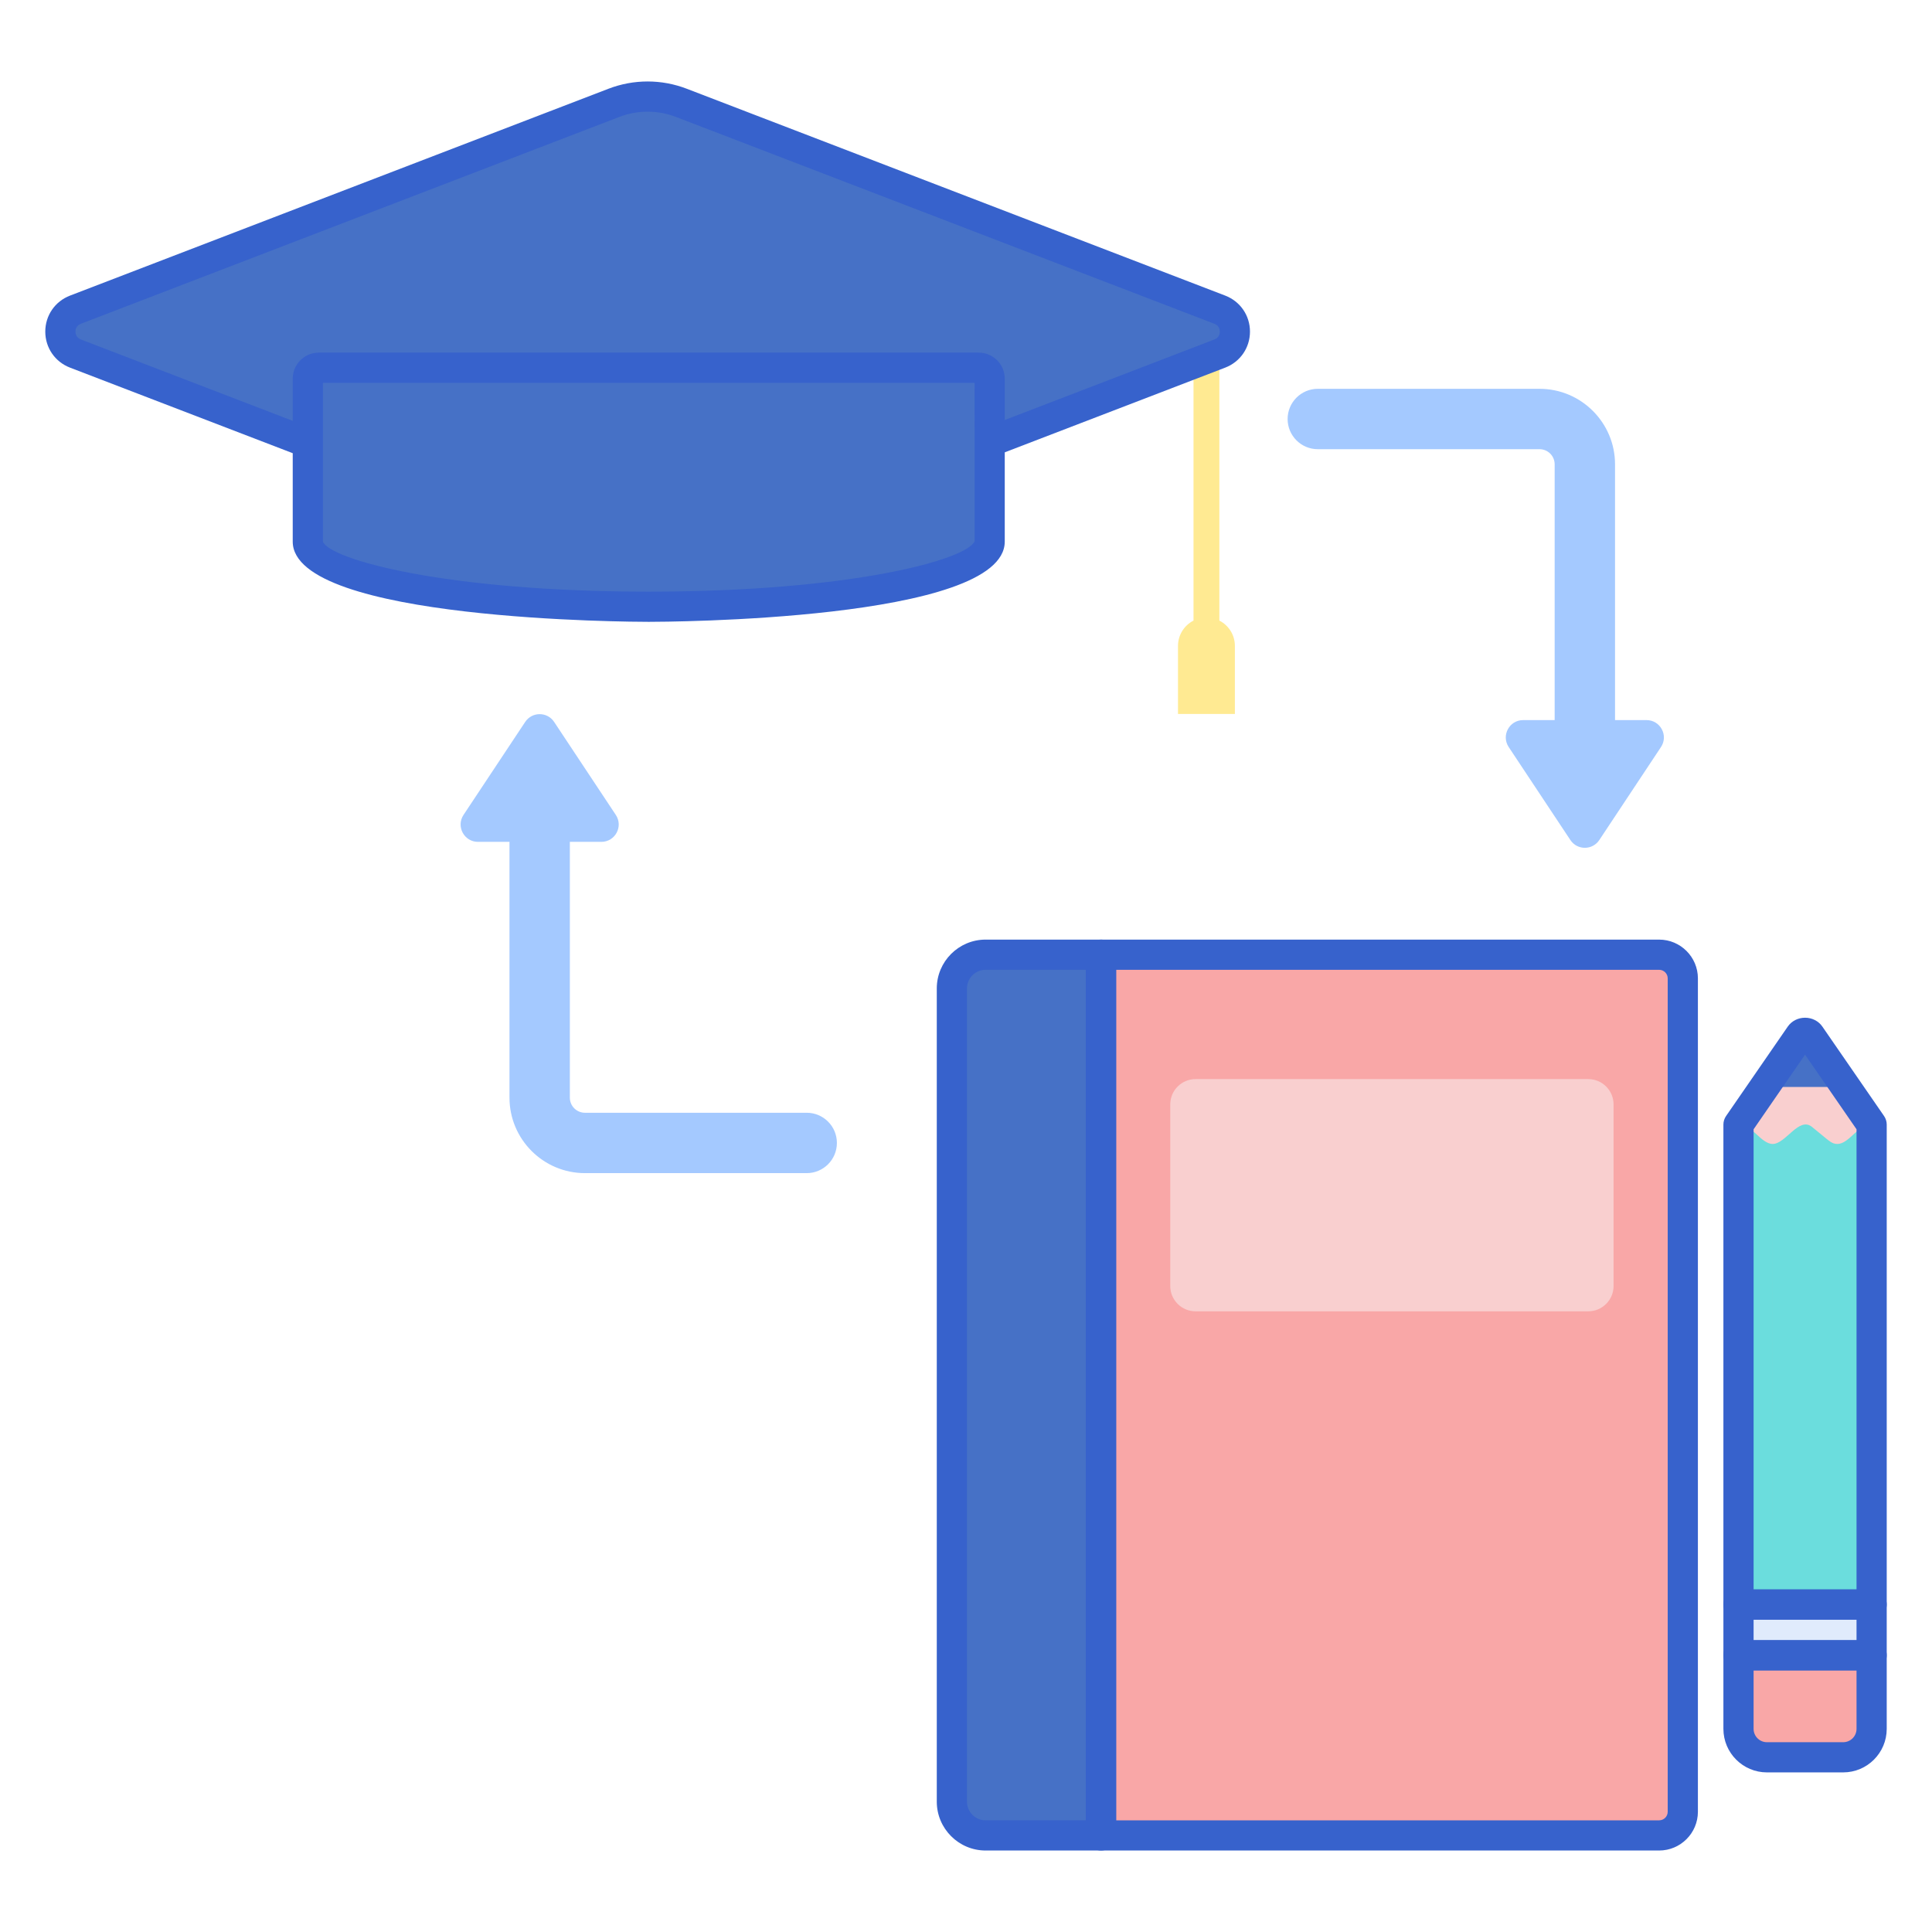
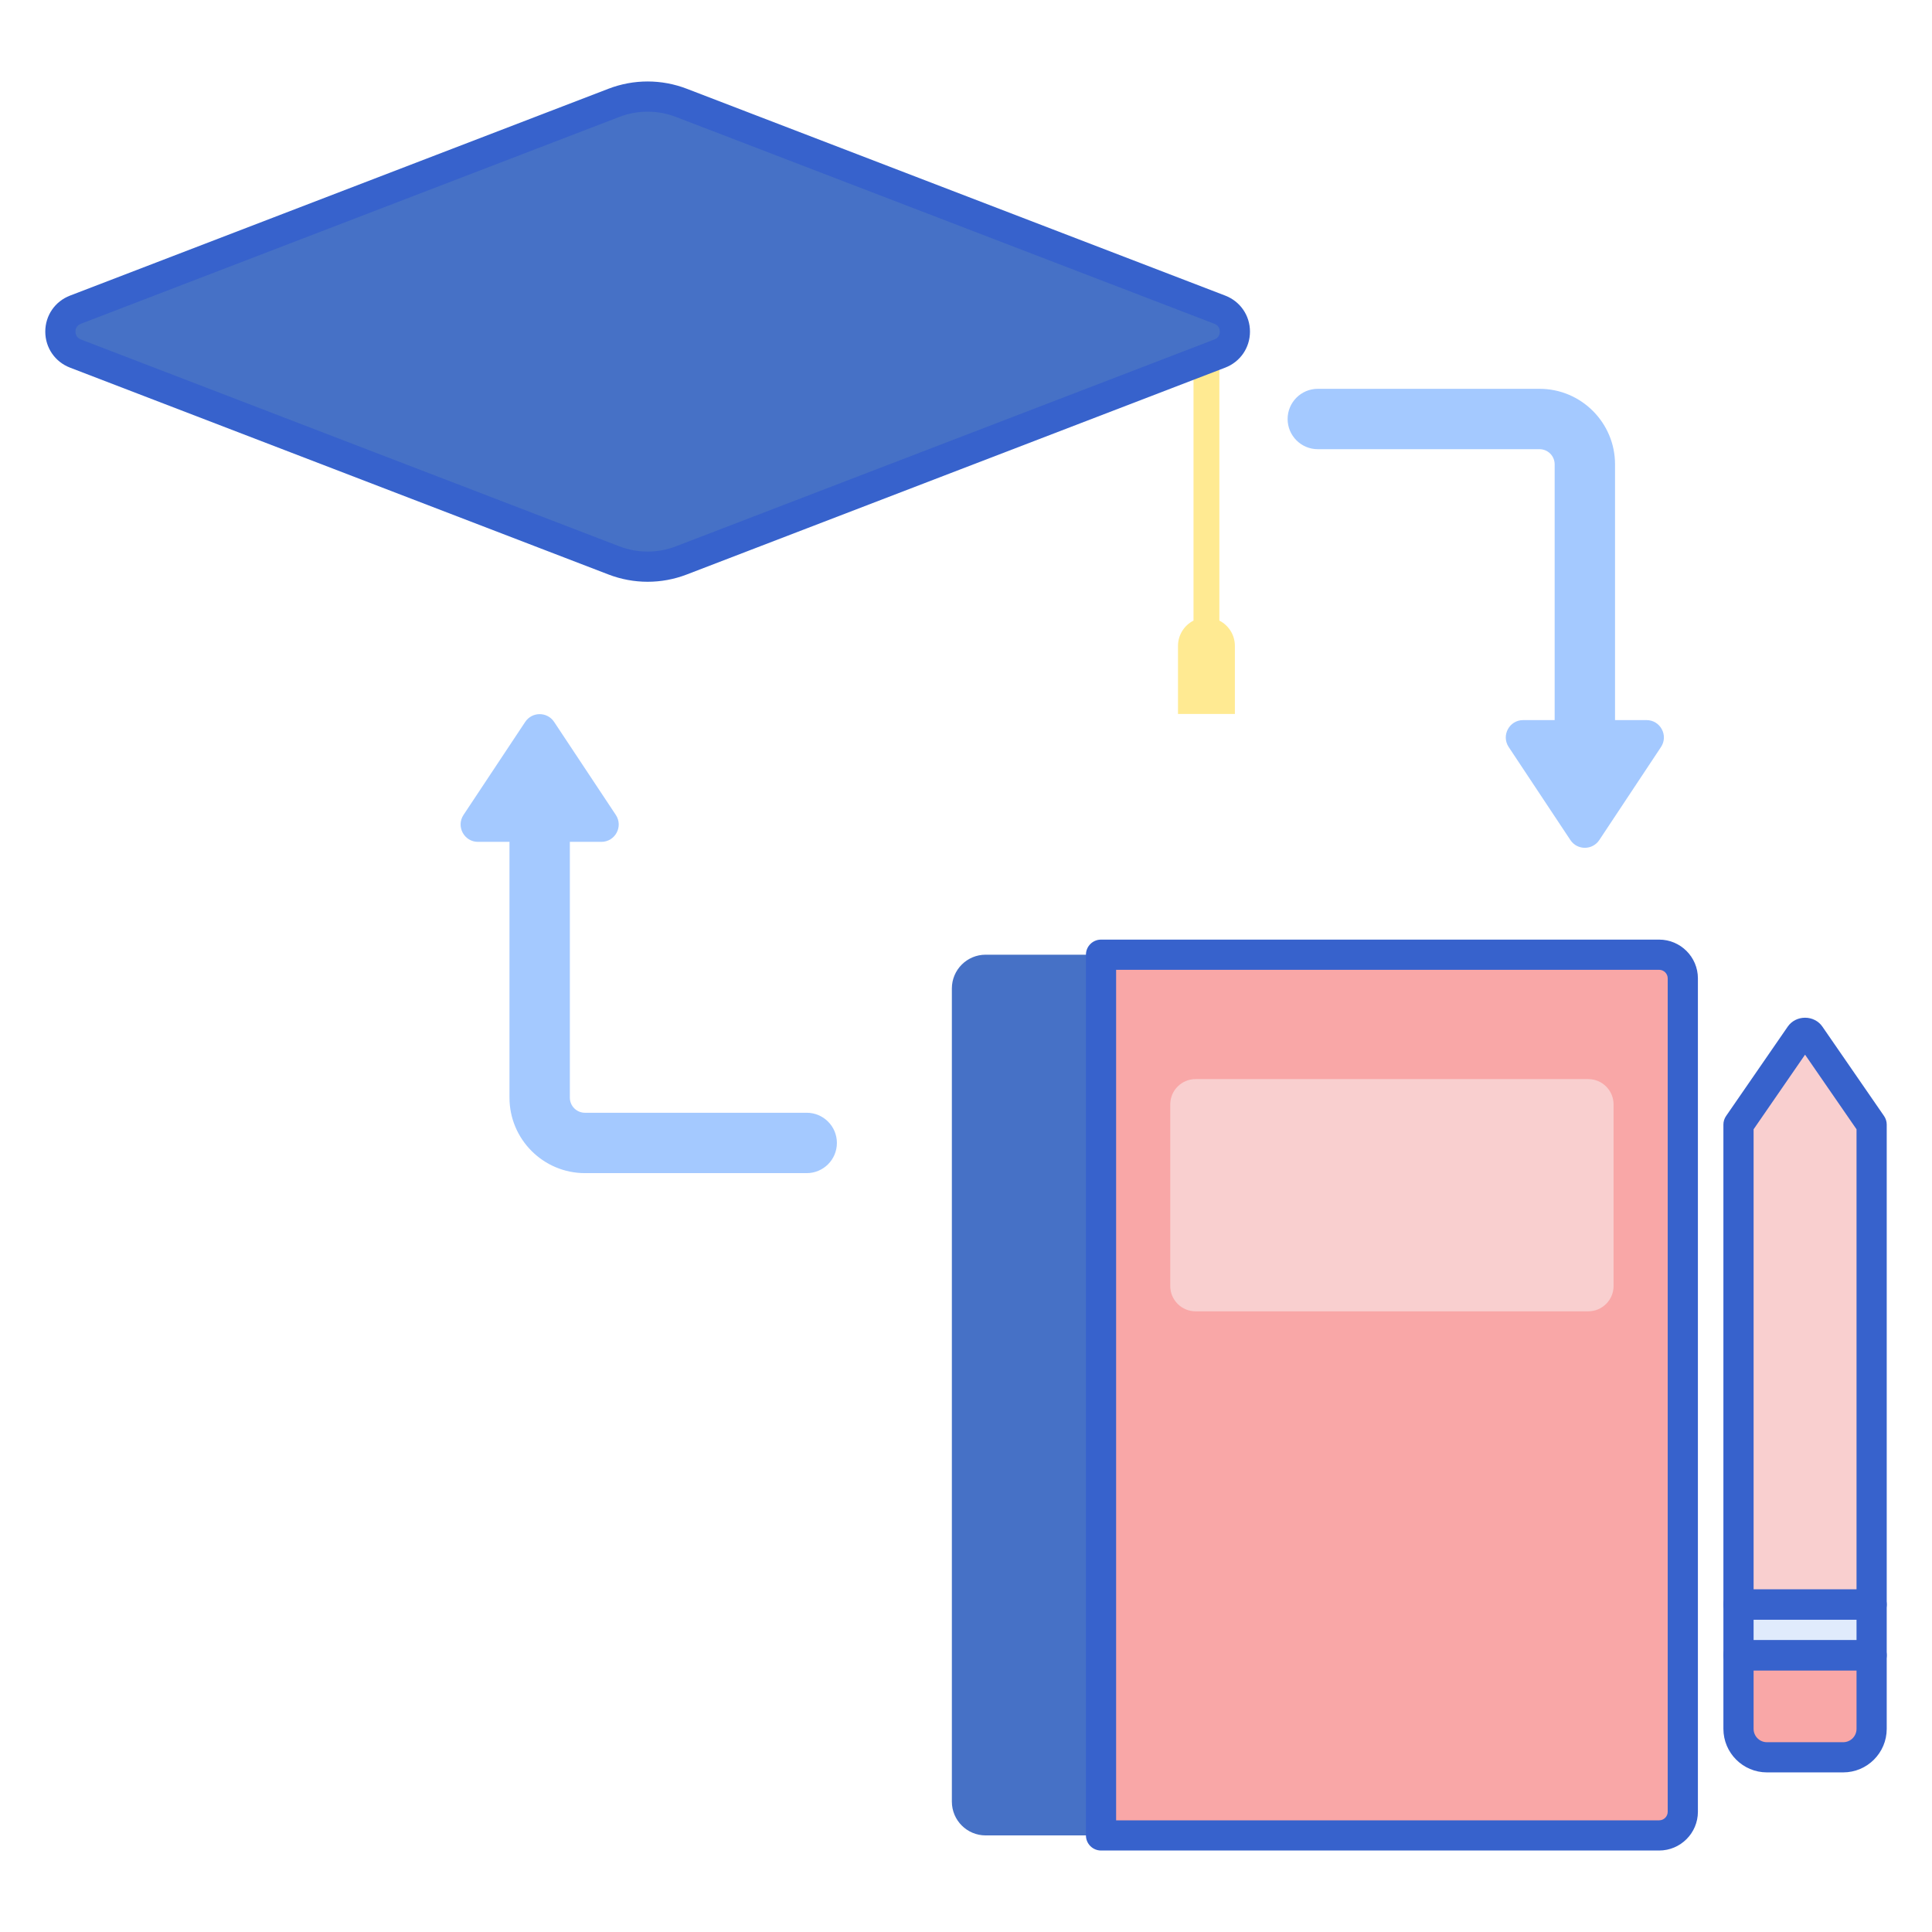
<svg xmlns="http://www.w3.org/2000/svg" id="SvgjsSvg1032" width="256" height="256" version="1.1">
  <defs id="SvgjsDefs1033" />
  <g id="SvgjsG1034">
    <svg enable-background="new 0 0 256 256" viewBox="0 0 256 256" width="256" height="256">
      <path fill="#ffea92" d="M161.573,82.231c0-13.3,0-23.557,0-35.361l-3.426,1.316c0,11.377,0,26.583,0,34.045     c-1.219,0.624-2.056,1.891-2.056,3.354v9.022h7.538v-9.022C163.628,84.121,162.792,82.855,161.573,82.231z" class="colorffea92 svgShape" />
      <path fill="#4671c6" d="M81.35,13.625L9.996,41.036c-2.662,1.022-2.662,4.788,0,5.811L81.35,74.258c2.874,1.104,6.055,1.104,8.929,0     l71.354-27.411c2.662-1.022,2.662-4.788,0-5.811L90.278,13.625C87.405,12.522,84.224,12.522,81.35,13.625z" class="color4671c6 svgShape" />
      <path fill="#3762cc" d="M85.813,77.087c-1.755,0-3.511-0.321-5.181-0.962L9.279,48.714C7.287,47.948,6,46.075,6,43.941     s1.287-4.007,3.278-4.772l71.354-27.411c3.339-1.283,7.021-1.283,10.362,0l71.354,27.411c1.992,0.765,3.28,2.639,3.28,4.772     s-1.288,4.007-3.28,4.772L90.995,76.125C89.325,76.767,87.569,77.087,85.813,77.087z M82.066,15.493L10.713,42.903     C10.069,43.15,10,43.711,10,43.941s0.069,0.791,0.714,1.039l71.353,27.411c2.418,0.929,5.079,0.927,7.495,0l71.354-27.411     c0.644-0.247,0.714-0.808,0.714-1.038s-0.07-0.791-0.714-1.038L89.562,15.493C87.145,14.564,84.485,14.564,82.066,15.493     L82.066,15.493z" class="color3762cc svgShape" />
-       <path fill="#4671c6" d="M129.688,48.725H42.236c-0.8,0-1.448,0.648-1.448,1.448v21.592c0,4.766,20.225,8.63,45.173,8.63     s45.173-3.864,45.173-8.63h0.001V50.174C131.136,49.374,130.488,48.725,129.688,48.725z" class="color4671c6 svgShape" />
-       <path fill="#3762cc" d="M85.962,82.396c-1.926,0-47.174-0.121-47.174-10.63V50.173c0-1.901,1.547-3.448,3.448-3.448h87.451     c1.901,0,3.448,1.547,3.448,3.448v21.592C133.134,82.275,87.888,82.396,85.962,82.396z M42.788,50.726v21.04     c0.881,2.33,16.073,6.63,43.174,6.63s42.293-4.3,43.184-6.707l-0.01-20.963H42.788z M129.688,50.726h0.01H129.688z" class="color3762cc svgShape" />
      <path fill="#f9a7a7" d="M219.843,126.503h-73.952v116.7h73.952c1.733,0,3.137-1.404,3.137-3.137V129.64      C222.98,127.907,221.576,126.503,219.843,126.503z" class="colorf9a7a7 svgShape" />
      <path fill="#f9cfcf" d="M210.45,173.756h-52.029c-1.854,0-3.357-1.503-3.357-3.357v-24.056c0-1.854,1.503-3.357,3.357-3.357h52.029      c1.854,0,3.357,1.503,3.357,3.357v24.056C213.807,172.253,212.304,173.756,210.45,173.756z" class="colorf9cfcf svgShape" />
      <path fill="#4671c6" d="M145.891,243.202h-15.288c-2.472,0-4.476-2.004-4.476-4.476V130.978c0-2.472,2.004-4.476,4.476-4.476      h15.288V243.202z" class="color4671c6 svgShape" />
-       <path fill="#3762cc" d="M145.892,245.203h-15.288c-3.57,0-6.476-2.905-6.476-6.476V130.978c0-3.571,2.905-6.476,6.476-6.476h15.288      c1.104,0,2,0.896,2,2v116.7C147.892,244.307,146.996,245.203,145.892,245.203z M130.604,128.502      c-1.365,0-2.476,1.11-2.476,2.476v107.749c0,1.365,1.11,2.476,2.476,2.476h13.288v-112.7H130.604z" class="color3762cc svgShape" />
      <path fill="#3762cc" d="M219.843,245.203h-73.951c-1.104,0-2-0.896-2-2v-116.7c0-1.104,0.896-2,2-2h73.951      c2.833,0,5.138,2.305,5.138,5.137v110.426C224.98,242.898,222.676,245.203,219.843,245.203z M147.892,241.203h71.951      c0.627,0,1.138-0.51,1.138-1.137V129.64c0-0.627-0.511-1.137-1.138-1.137h-71.951V241.203z" class="color3762cc svgShape" />
      <path fill="#f9cfcf" d="M248,212.609v-63.596l-8.177-11.854c-0.28-0.406-1.005-0.406-1.285,0l-8.177,11.854l0,63.596H248z" class="colorf9cfcf svgShape" />
-       <path fill="#6bdddd" d="M234.894 212.609V151.58c-1.585 0-2.875-2.778-4.533-2.538v63.567H234.894zM243.467 212.609V151.58c-.834 0-1.072-.42-3.381-2.269-1.727-1.382-3.472 2.269-5.191 2.269v61.029H243.467zM248 212.609v-63.567c-1.658-.241-2.949 2.538-4.533 2.538v61.029H248z" class="color6bdddd svgShape" />
      <rect width="17.64" height="6.723" x="230.36" y="212.609" fill="#e0ebfc" class="colore0ebfc svgShape" />
      <path fill="#f9a7a7" d="M244.233,232.851h-10.105c-2.081,0-3.767-1.687-3.767-3.767v-9.752H248v9.752      C248,231.164,246.313,232.851,244.233,232.851z" class="colorf9a7a7 svgShape" />
      <path fill="#3762cc" d="M248,221.332h-17.64c-1.104,0-2-0.896-2-2v-6.723c0-1.104,0.896-2,2-2H248c1.104,0,2,0.896,2,2v6.723      C250,220.437,249.104,221.332,248,221.332z M232.36,217.332H246v-2.723h-13.64V217.332z" class="color3762cc svgShape" />
      <path fill="#3762cc" d="M244.233,234.851h-10.105c-3.181,0-5.768-2.587-5.768-5.767v-9.752c0-1.104,0.896-2,2-2H248      c1.104,0,2,0.896,2,2v9.752C250,232.264,247.413,234.851,244.233,234.851z M232.36,221.332v7.752      c0,0.975,0.793,1.767,1.768,1.767h10.105c0.974,0,1.767-0.792,1.767-1.767v-7.752H232.36z" class="color3762cc svgShape" />
-       <path fill="#4671c6" d="M244.56,144.026l-4.737-6.867c-0.28-0.406-1.005-0.406-1.285,0l-4.737,6.867H244.56z" class="color4671c6 svgShape" />
      <path fill="#3762cc" d="M248,214.609h-17.64c-1.104,0-2-0.896-2-2v-63.596c0-0.406,0.123-0.802,0.354-1.136l8.178-11.854      c0.505-0.732,1.36-1.169,2.289-1.169c0.001,0,0.001,0,0.002,0c0.929,0.001,1.784,0.439,2.288,1.172l8.176,11.851      c0.23,0.334,0.354,0.73,0.354,1.136v63.596C250,213.713,249.104,214.609,248,214.609z M232.36,210.609H246v-60.973l-6.82-9.886      l-6.819,9.886V210.609z M238.176,138.294c0.001,0.001,0.002,0.002,0.003,0.003L238.176,138.294z" class="color3762cc svgShape" />
      <g fill="#000000" class="color000 svgShape">
        <path fill="#a4c9ff" d="M106.892,147.446H77.508c-1.103,0-2-0.897-2-2v-33.895h4.173c1.835,0,2.931-2.042,1.917-3.571l-8.173-12.322    c-0.91-1.372-2.924-1.372-3.833,0l-8.173,12.322c-1.014,1.529,0.082,3.571,1.917,3.571h4.173v33.895c0,5.514,4.486,10,10,10    h29.384c2.209,0,4-1.791,4-4S109.101,147.446,106.892,147.446z" class="colora4c9ff svgShape" />
      </g>
      <g fill="#000000" class="color000 svgShape">
        <path fill="#a4c9ff" d="M174.616,59.521H204c1.103,0,2,0.897,2,2v33.895h-4.173c-1.835,0-2.931,2.042-1.917,3.571l8.173,12.322    c0.91,1.372,2.924,1.372,3.833,0l8.173-12.322c1.014-1.529-0.082-3.571-1.917-3.571H214V61.521c0-5.514-4.486-10-10-10h-29.384    c-2.209,0-4,1.791-4,4S172.407,59.521,174.616,59.521z" class="colora4c9ff svgShape" />
      </g>
    </svg>
  </g>
</svg>